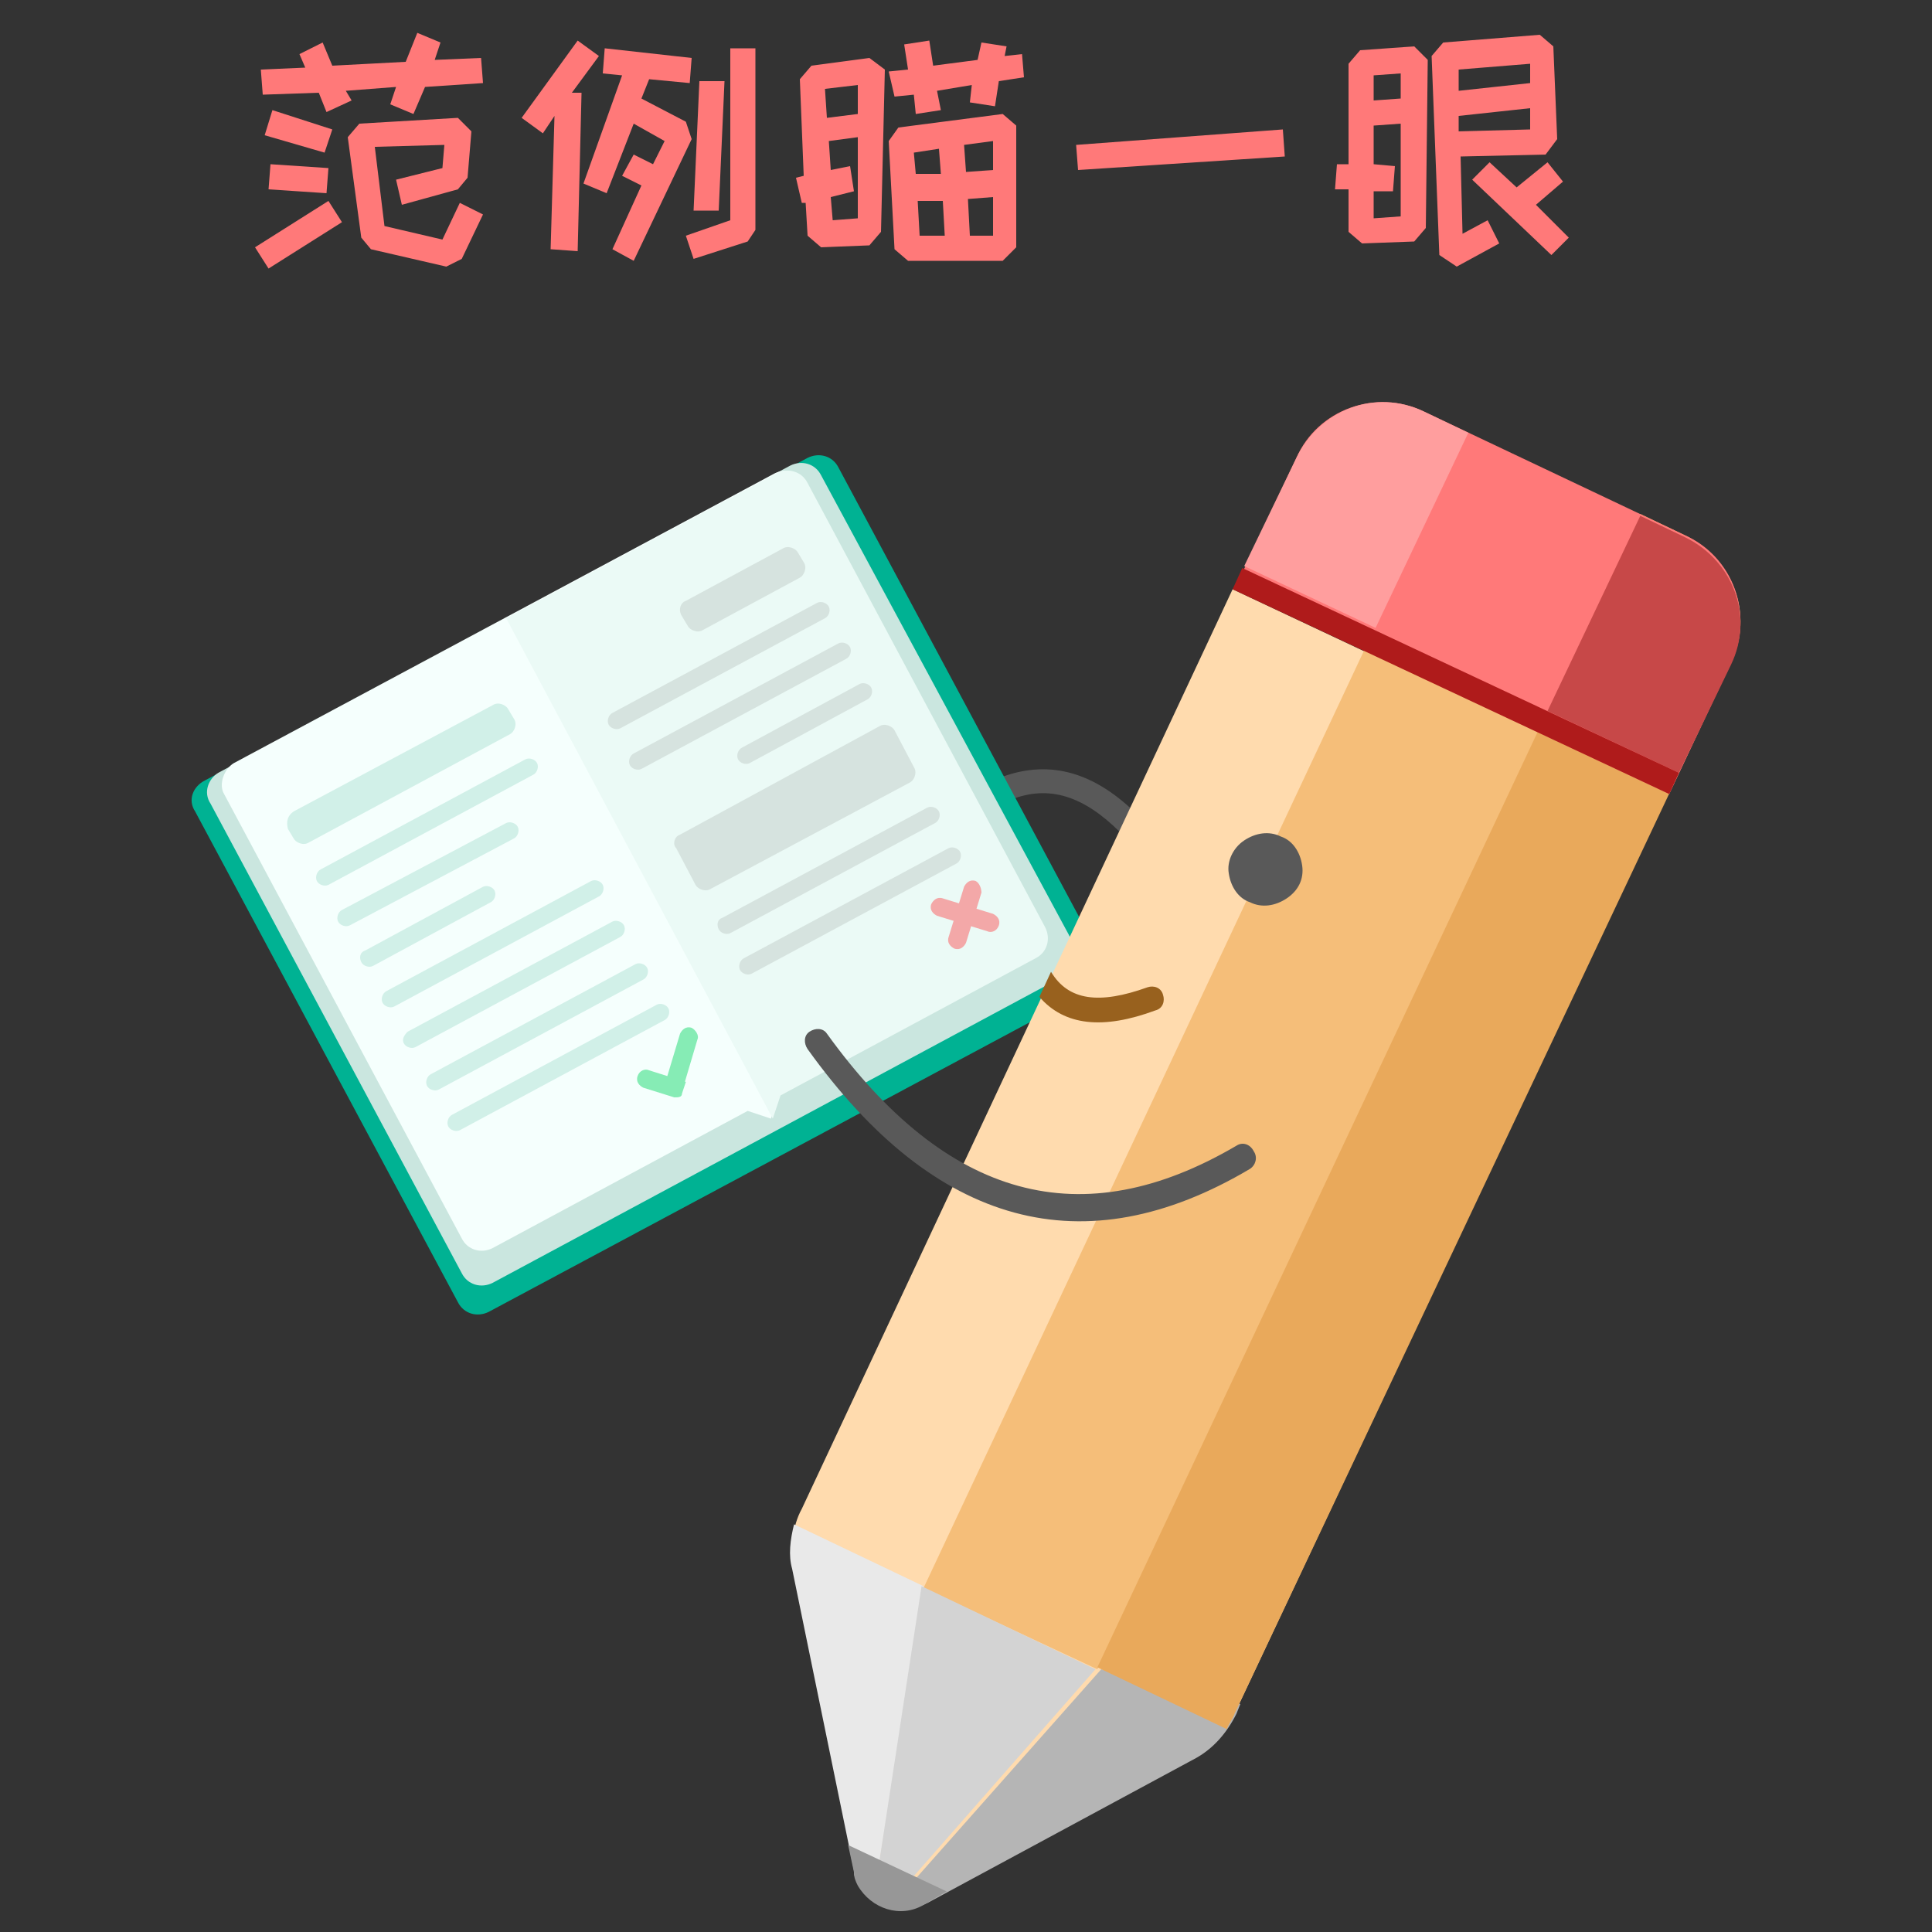
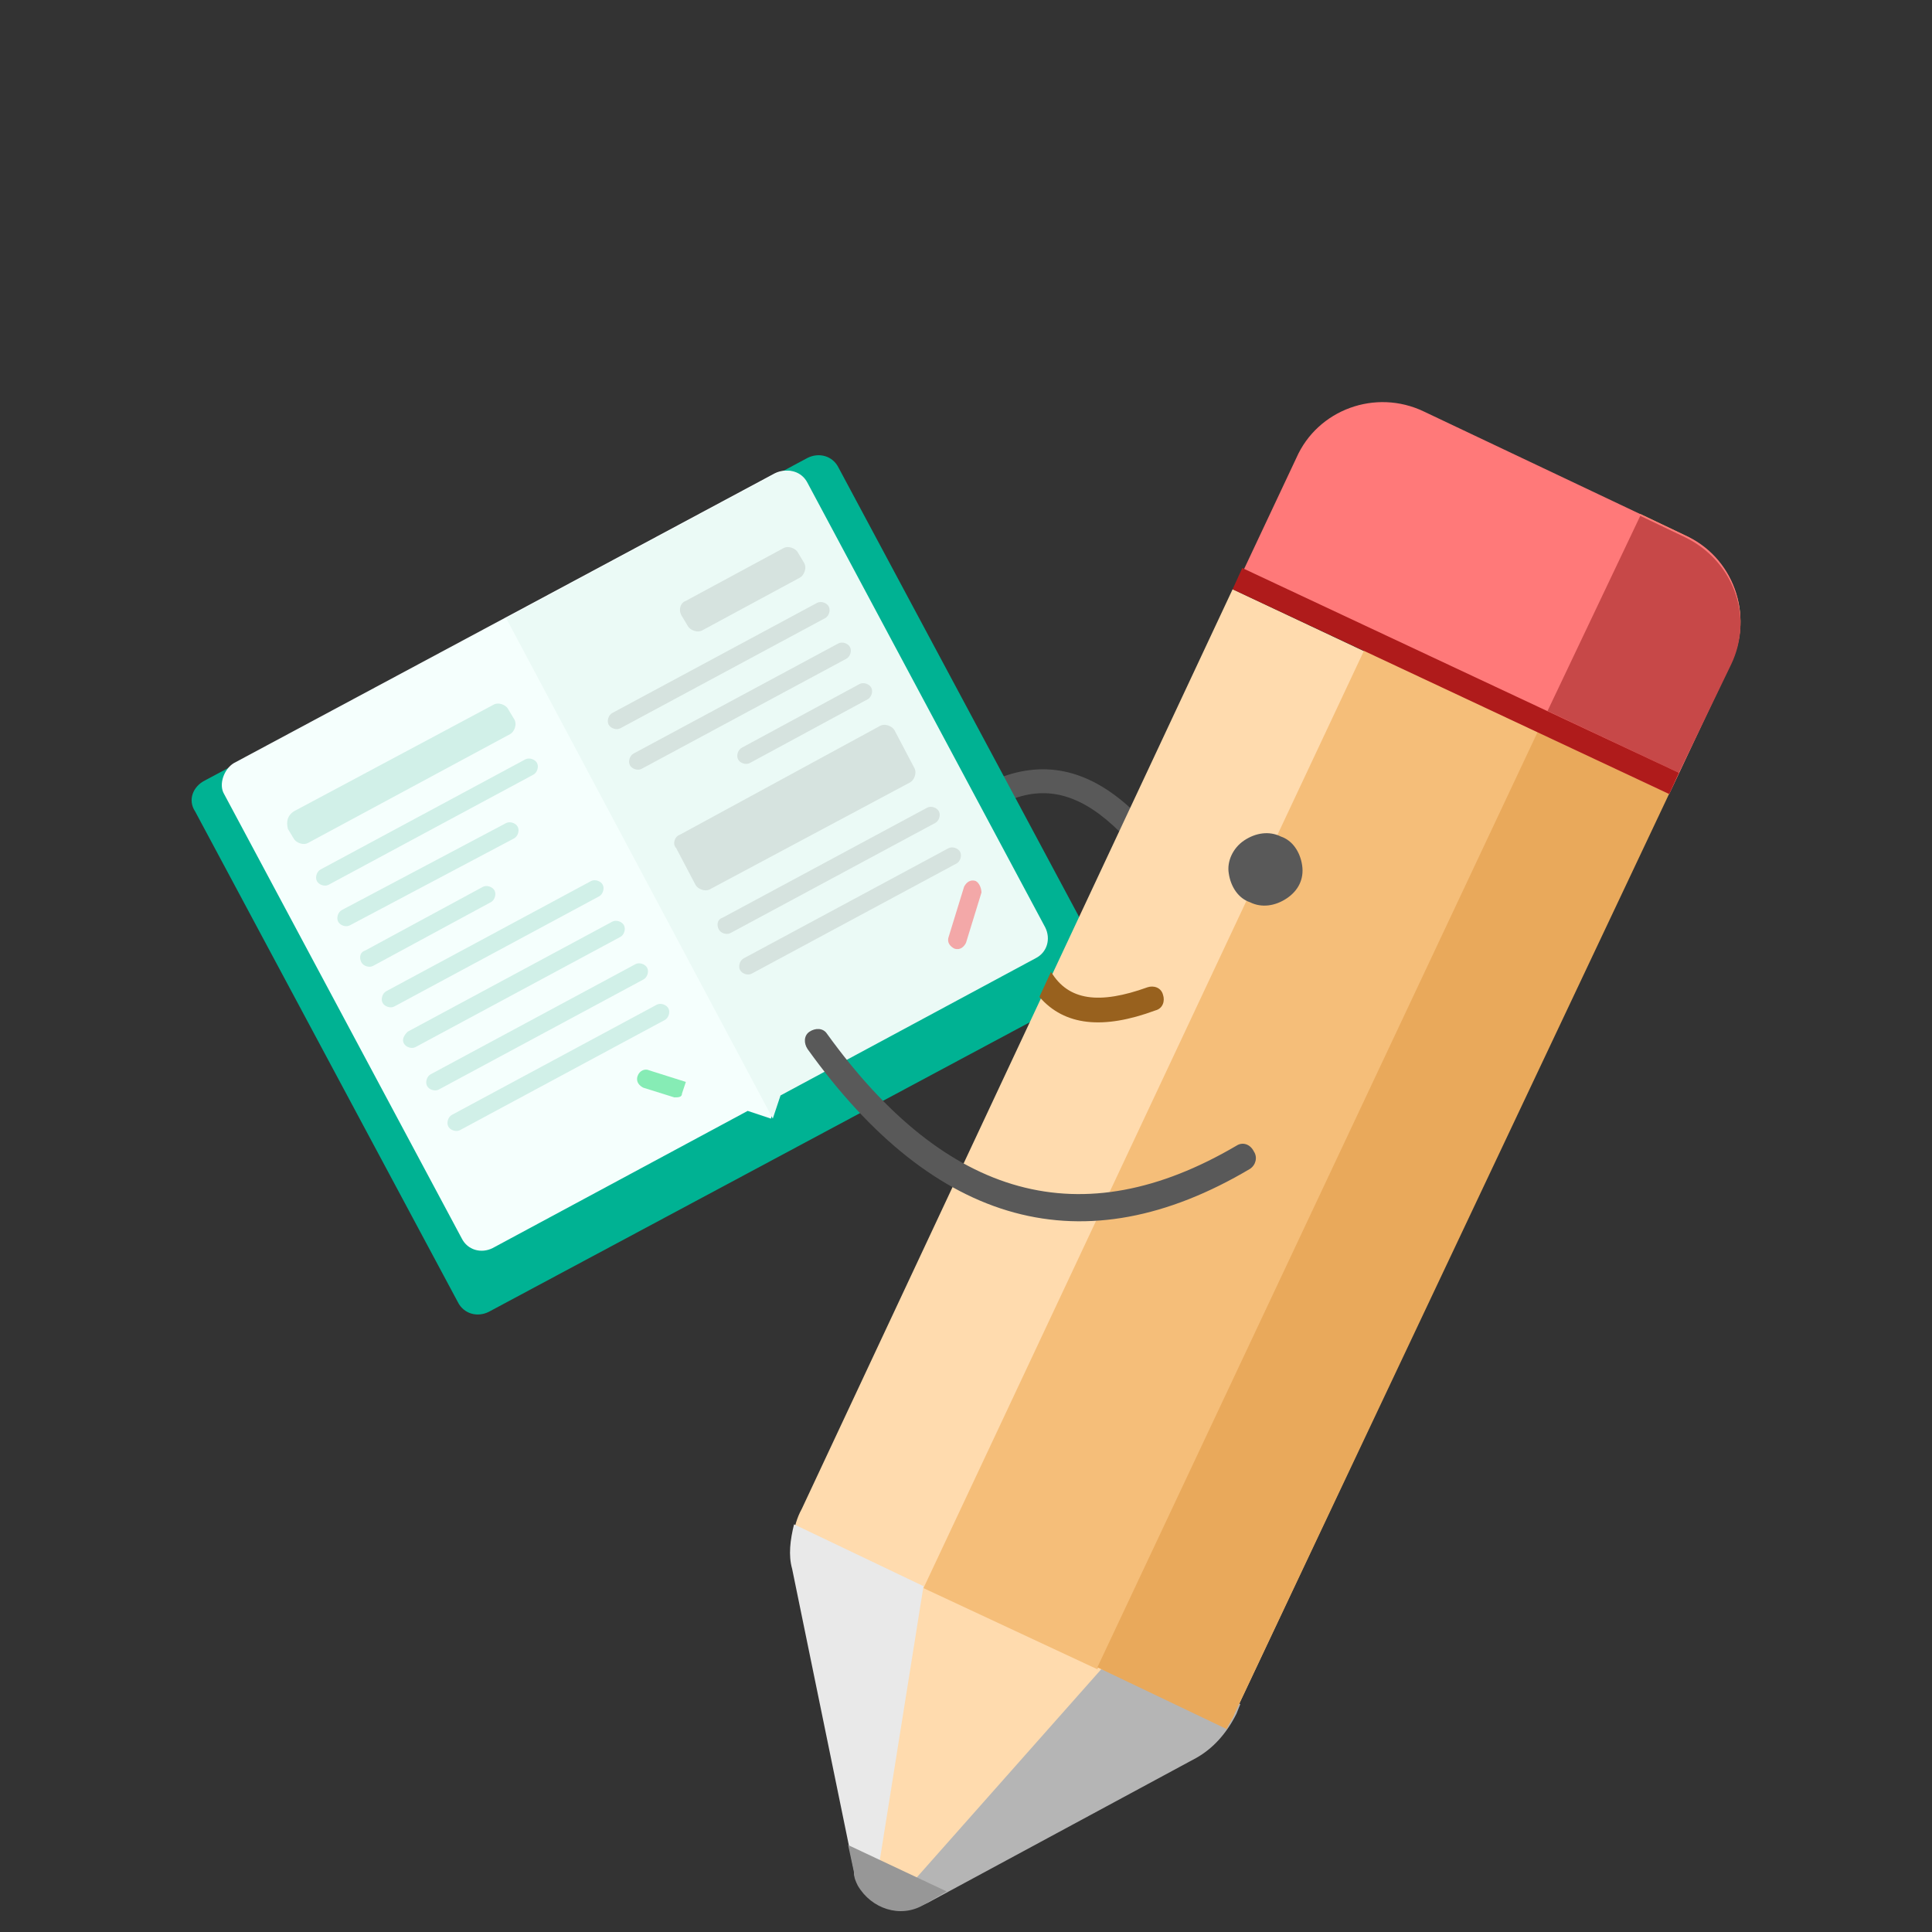
<svg xmlns="http://www.w3.org/2000/svg" t="1749025206982" class="icon" viewBox="0 0 1024 1024" version="1.1" p-id="34293" width="256" height="256">
  <rect x="0" y="0" width="1024" height="1024" fill="#333333" stroke="none" />
  <path d="M603.136 432.128c-22.528-22.528-46.08-29.696-71.68-20.48l4.096 12.288c20.48-8.192 38.912-2.048 58.368 17.408l9.216-9.216z m0 0" fill="#595959" p-id="34294" />
  <path d="M108.544 413.696l319.488-171.008c6.144-3.072 13.312-1.024 16.384 5.12l139.264 260.096c3.072 6.144 1.024 13.312-5.12 16.384L259.072 695.296c-6.144 3.072-13.312 1.024-16.384-5.12L103.424 430.08c-4.096-6.144-1.024-13.312 5.12-16.384z m0 0" fill="#00B293" p-id="34295" />
-   <path d="M115.712 409.6l303.104-162.816c6.144-3.072 13.312-1.024 16.384 5.12l134.144 248.832c3.072 6.144 1.024 13.312-5.12 16.384L261.12 679.936c-6.144 3.072-13.312 1.024-16.384-5.12l-133.12-248.832c-4.096-6.144-1.024-13.312 4.096-16.384z m0 0" fill="#CAE6DF" p-id="34296" />
  <path d="M123.904 404.48l286.72-153.6c6.144-3.072 13.312-1.024 16.384 5.12l125.952 235.52c3.072 6.144 1.024 13.312-5.12 16.384l-135.168 72.704-4.096 12.288-12.288-4.096L261.12 661.504c-6.144 3.072-13.312 1.024-16.384-5.12l-125.952-235.52c-3.072-5.12 0-13.312 5.12-16.384z m0 0" fill="#F5FFFD" p-id="34297" />
  <path d="M268.288 327.68l143.36-76.8c6.144-3.072 13.312-1.024 16.384 5.12l125.952 235.52c3.072 6.144 1.024 13.312-5.12 16.384l-135.168 72.704-4.096 12.288L268.288 327.68z m0 0" fill="#EBFAF6" p-id="34298" />
  <path d="M155.648 430.08L261.12 373.76c3.072-2.048 7.168 0 8.192 2.048l3.072 5.12c2.048 3.072 0 7.168-2.048 8.192L163.84 446.464c-3.072 2.048-7.168 0-8.192-2.048l-3.072-5.12c-1.024-4.096 0-7.168 3.072-9.216z m14.336 30.72l108.544-58.368c2.048-1.024 5.12 0 6.144 2.048 1.024 2.048 0 5.12-2.048 6.144L174.08 468.992c-2.048 1.024-5.12 0-6.144-2.048-1.024-2.048 0-5.12 2.048-6.144z m11.264 21.504l87.04-46.08c2.048-1.024 5.12 0 6.144 2.048 1.024 2.048 0 5.12-2.048 6.144l-87.04 46.08c-2.048 1.024-5.12 0-6.144-2.048-1.024-2.048 0-5.12 2.048-6.144z m12.288 21.504l62.464-33.792c2.048-1.024 5.12 0 6.144 2.048 1.024 2.048 0 5.12-2.048 6.144L197.632 512c-2.048 1.024-5.12 0-6.144-2.048-1.024-2.048-1.024-5.12 2.048-6.144z m11.264 21.504l108.544-58.368c2.048-1.024 5.12 0 6.144 2.048 1.024 2.048 0 5.12-2.048 6.144l-108.544 58.368c-2.048 1.024-5.12 0-6.144-2.048-1.024-2.048 0-5.12 2.048-6.144z m11.264 21.504l108.544-58.368c2.048-1.024 5.12 0 6.144 2.048 1.024 2.048 0 5.12-2.048 6.144L220.16 555.008c-2.048 1.024-5.12 0-6.144-2.048-1.024-2.048 0-4.096 2.048-6.144z m12.288 22.528l108.544-58.368c2.048-1.024 5.12 0 6.144 2.048 1.024 2.048 0 5.12-2.048 6.144l-108.544 58.368c-2.048 1.024-5.12 0-6.144-2.048-1.024-2.048 0-5.12 2.048-6.144z m11.264 21.504L348.16 532.48c2.048-1.024 5.12 0 6.144 2.048 1.024 2.048 0 5.12-2.048 6.144l-108.544 58.368c-2.048 1.024-5.12 0-6.144-2.048-1.024-2.048 0-5.12 2.048-6.144z m0 0" fill="#D1F0E8" p-id="34299" />
  <path d="M363.52 318.464l51.2-27.648c3.072-2.048 7.168 0 8.192 2.048l3.072 5.12c2.048 3.072 0 7.168-2.048 8.192l-51.2 27.648c-3.072 2.048-7.168 0-8.192-2.048l-3.072-5.12c-2.048-3.072-1.024-7.168 2.048-8.192z m-38.912 59.392l108.544-58.368c2.048-1.024 5.12 0 6.144 2.048 1.024 2.048 0 5.12-2.048 6.144l-108.544 58.368c-2.048 1.024-5.12 0-6.144-2.048-1.024-2.048 0-5.12 2.048-6.144z m58.368 108.544l108.544-58.368c2.048-1.024 5.12 0 6.144 2.048 1.024 2.048 0 5.12-2.048 6.144l-108.544 58.368c-2.048 1.024-5.12 0-6.144-2.048-1.024-2.048-1.024-5.12 2.048-6.144zM335.872 399.36l108.544-58.368c2.048-1.024 5.12 0 6.144 2.048 1.024 2.048 0 5.12-2.048 6.144l-108.544 58.368c-2.048 1.024-5.12 0-6.144-2.048-1.024-2.048 0-5.12 2.048-6.144zM394.24 507.904l108.544-58.368c2.048-1.024 5.12 0 6.144 2.048 1.024 2.048 0 5.12-2.048 6.144l-108.544 58.368c-2.048 1.024-5.12 0-6.144-2.048-1.024-2.048 0-5.12 2.048-6.144z m-1.024-111.616l62.464-33.792c2.048-1.024 5.12 0 6.144 2.048 1.024 2.048 0 5.12-2.048 6.144l-62.464 33.792c-2.048 1.024-5.12 0-6.144-2.048-1.024-2.048 0-5.12 2.048-6.144z m-32.768 46.08L465.92 385.024c3.072-2.048 7.168 0 8.192 2.048l10.24 19.456c2.048 3.072 0 7.168-2.048 8.192L376.832 471.04c-3.072 2.048-7.168 0-8.192-2.048l-10.24-19.456c-2.048-2.048-1.024-6.144 2.048-7.168z m0 0" fill="#D6E3DF" p-id="34300" />
-   <path d="M369.664 550.912l-8.192 27.648c0 2.048-2.048 2.048-4.096 2.048l-6.144-2.048 9.216-30.72c1.024-2.048 3.072-4.096 6.144-3.072 2.048 1.024 4.096 4.096 3.072 6.144z m0 0" fill="#86ECB5" p-id="34301" />
  <path d="M344.064 567.296l19.456 6.144-2.048 6.144c0 2.048-2.048 2.048-4.096 2.048l-16.384-5.12c-2.048-1.024-4.096-3.072-3.072-6.144 1.024-3.072 4.096-4.096 6.144-3.072z m0 0" fill="#86ECB5" p-id="34302" />
  <path d="M520.192 473.088l-8.192 26.624c-1.024 2.048-3.072 4.096-6.144 3.072-2.048-1.024-4.096-3.072-3.072-6.144l8.192-26.624c1.024-2.048 3.072-4.096 6.144-3.072 2.048 1.024 3.072 4.096 3.072 6.144z m0 0" fill="#F3A8A8" p-id="34303" />
-   <path d="M523.264 493.568l-26.624-8.192c-2.048-1.024-4.096-3.072-3.072-6.144 1.024-2.048 3.072-4.096 6.144-3.072l26.624 8.192c2.048 1.024 4.096 3.072 3.072 6.144s-4.096 4.096-6.144 3.072z m0 0" fill="#F3A8A8" p-id="34304" />
  <path d="M653.312 312.32l230.4 108.544-229.376 487.424c-5.12 10.24-12.288 18.432-21.504 23.552l-142.336 76.8c-12.288 7.168-27.648 2.048-34.816-10.24-1.024-2.048-2.048-4.096-2.048-7.168l-32.768-159.744c-2.048-10.24-1.024-22.528 4.096-31.744l228.352-487.424z m0 0" fill="#FFDBAE" p-id="34305" />
  <path d="M550.912 528.384l6.144-13.312c9.216 15.36 25.6 17.408 51.2 8.192 3.072-1.024 7.168 0 8.192 4.096 1.024 3.072 0 7.168-4.096 8.192-27.648 10.24-48.128 8.192-61.44-7.168z m0 0" fill="#98611E" p-id="34306" />
  <path d="M777.216 229.376l92.16 44.032-287.744 611.328-92.16-43.008 287.744-612.352z m0 0" fill="#F5BE79" p-id="34307" />
  <path d="M462.848 1007.616c-3.072-2.048-6.144-5.12-8.192-9.216-1.024-2.048-2.048-4.096-2.048-7.168l-32.768-159.744c-2.048-7.168-1.024-15.36 1.024-23.552l68.608 32.768-26.624 166.912z m0 0" fill="#E9E9E9" p-id="34308" />
  <path d="M657.408 903.168l-2.048 5.12c-5.12 10.24-12.288 18.432-21.504 23.552l-142.336 76.8c-6.144 3.072-13.312 4.096-19.456 2.048l111.616-125.952 73.728 18.432z m0 0" fill="#B5B5B5" p-id="34309" />
  <path d="M869.376 272.384l23.552 11.264c25.6 12.288 36.864 41.984 24.576 67.584L654.336 908.288c-1.024 3.072-3.072 5.12-4.096 8.192l-68.608-32.768 287.744-611.328z m0 0" fill="#E9A95B" p-id="34310" />
-   <path d="M470.016 1010.688c-2.048-1.024-5.12-2.048-7.168-3.072l25.6-166.912 92.16 44.032-110.592 125.952z m0 0" fill="#D3D3D3" p-id="34311" />
+   <path d="M470.016 1010.688c-2.048-1.024-5.12-2.048-7.168-3.072z m0 0" fill="#D3D3D3" p-id="34311" />
  <path d="M501.76 1002.496l-12.288 7.168c-12.288 7.168-27.648 2.048-34.816-10.24-1.024-2.048-2.048-4.096-2.048-7.168l-3.072-14.336 52.224 24.576z m0 0" fill="#979797" p-id="34312" />
  <path d="M884.736 420.864l32.768-69.632c12.288-25.6 1.024-56.32-24.576-67.584l-138.24-65.536c-25.6-12.288-56.32-1.024-67.584 24.576l-32.768 69.632 230.4 108.544z m0 0" fill="#FF7979" p-id="34313" />
  <path d="M889.856 409.6l-69.632-32.768 49.152-103.424 23.552 11.264c25.6 12.288 36.864 41.984 24.576 67.584L889.856 409.6z m0 0" fill="#C74848" p-id="34314" />
-   <path d="M659.456 300.032l27.648-57.344c12.288-25.6 41.984-36.864 67.584-24.576l23.552 11.264-49.152 103.424-69.632-32.768z m0 0" fill="#FF9E9E" p-id="34315" />
  <path d="M653.312 312.32l5.12-11.264L889.856 409.6l-5.12 11.264-231.424-108.544z m0 0" fill="#AF1B1B" p-id="34316" />
  <path d="M651.264 462.848c1.024 7.168 5.12 13.312 11.264 15.36 6.144 3.072 13.312 2.048 19.456-2.048 6.144-4.096 9.216-10.24 8.192-17.408-1.024-7.168-5.12-13.312-11.264-15.36-6.144-3.072-13.312-2.048-19.456 2.048-6.144 4.096-9.216 11.264-8.192 17.408z m0 0M655.36 607.232c-81.92 48.128-153.6 28.672-217.088-59.392-2.048-3.072-6.144-3.072-9.216-1.024-3.072 2.048-3.072 6.144-1.024 9.216 67.584 94.208 146.432 115.712 234.496 63.488 3.072-2.048 4.096-6.144 2.048-9.216-2.048-4.096-6.144-5.12-9.216-3.072z m0 0" fill="#595959" p-id="34317" />
-   <path d="M142.336 142.336l-7.168-11.264 38.912-24.576 7.168 11.264-38.912 24.576z m30.72-82.944l-4.096-10.24-29.696 1.024L138.24 36.864l23.552-1.024-3.072-7.168 12.288-6.144 5.12 12.288 38.912-2.048 6.144-15.36 12.288 5.12-3.072 9.216 24.576-1.024 1.024 13.312-30.72 2.048-6.144 14.336-12.288-5.12 3.072-9.216-26.624 2.048 3.072 5.12-13.312 6.144z m-1.024 21.504L140.288 71.68l4.096-13.312 31.744 10.24-4.096 12.288z m1.024 21.504l-30.72-2.048 1.024-13.312 30.72 2.048-1.024 13.312z m63.488 38.912l-39.936-9.216-5.12-6.144-7.168-53.248 6.144-7.168 52.224-3.072 7.168 7.168-2.048 24.576-5.12 6.144-29.696 8.192-3.072-13.312 24.576-6.144 1.024-12.288-36.864 1.024 5.12 41.984 30.72 7.168 9.216-19.456 12.288 6.144-11.264 23.552-8.192 4.096z m39.936-78.848l29.696-40.96 11.264 8.192-14.336 19.456h5.12l-2.048 83.968-14.336-1.024 2.048-70.656-6.144 9.216-11.264-8.192z m48.128 69.632l15.36-33.792-10.24-5.12 6.144-11.264 10.24 5.12 6.144-12.288-16.384-9.216-14.336 36.864-12.288-5.12 20.48-57.344-10.24-1.024 1.024-13.312 46.08 5.12-1.024 13.312-21.504-2.048-4.096 10.24L363.52 64.512l3.072 9.216-30.72 64.512-11.264-6.144z m38.912-7.168l23.552-8.192V25.6h13.312v96.256l-4.096 6.144-28.672 9.216-4.096-12.288z m4.096-13.312l3.072-68.608H384l-3.072 68.608h-13.312z m54.272-17.408l4.096-1.024-2.048-51.2 6.144-7.168 30.72-4.096 8.192 6.144-2.048 86.016-6.144 7.168-25.6 1.024-7.168-6.144-1.024-17.408H424.96l-3.072-13.312z m16.384-31.744l16.384-2.048V45.056l-17.408 2.048 1.024 15.36z m2.048 41.984l1.024 12.288 13.312-1.024V72.704l-15.36 2.048 1.024 15.36 10.24-2.048 2.048 13.312-12.288 3.072z m40.96 33.792l-7.168-6.144-3.072-57.344 5.12-7.168 55.296-7.168 7.168 6.144v64.512l-7.168 7.168h-50.176z m-10.24-100.352l10.24-1.024-2.048-13.312 13.312-2.048 2.048 13.312 23.552-3.072 2.048-9.216 13.312 2.048-1.024 5.12 9.216-1.024 1.024 12.288-13.312 2.048-2.048 13.312-13.312-2.048 1.024-9.216-18.432 3.072 2.048 10.24-13.312 2.048-1.024-10.24-10.24 1.024-3.072-13.312zM485.376 92.16h13.312l-1.024-13.312-13.312 2.048 1.024 11.264z m15.36 32.768l-1.024-18.432H486.4l1.024 18.432h13.312z m10.24-48.128l1.024 14.336 14.336-1.024V74.752l-15.36 2.048z m15.36 48.128v-20.48l-13.312 1.024 1.024 19.456h12.288z m44.032-48.128l109.568-8.192 1.024 14.336-109.568 7.168-1.024-13.312zM714.752 122.88V100.352h-7.168l1.024-13.312h6.144V33.792l6.144-7.168 28.672-2.048 7.168 7.168-1.024 89.088-6.144 7.168-27.648 1.024-7.168-6.144z m13.312-69.632l14.336-1.024V38.912l-14.336 1.024v13.312z m0 48.128v14.336l14.336-1.024V65.536l-14.336 1.024v20.48l11.264 1.024-1.024 13.312h-10.24z m34.816 33.792l-4.096-105.472 6.144-7.168 51.2-4.096 7.168 6.144 2.048 49.152-6.144 8.192-45.056 1.024 1.024 40.96 13.312-7.168 6.144 12.288-22.528 12.288-9.216-6.144z m10.24-87.04l37.888-4.096v-10.24l-37.888 3.072v11.264z m37.888 9.216L773.12 61.44v8.192l37.888-1.024V57.344z m-30.72 37.888l9.216-9.216L803.84 99.328l16.384-13.312 8.192 10.24-14.336 12.288 17.408 17.408-9.216 9.216-41.984-39.936z" fill="#FF7979" p-id="34318" />
</svg>